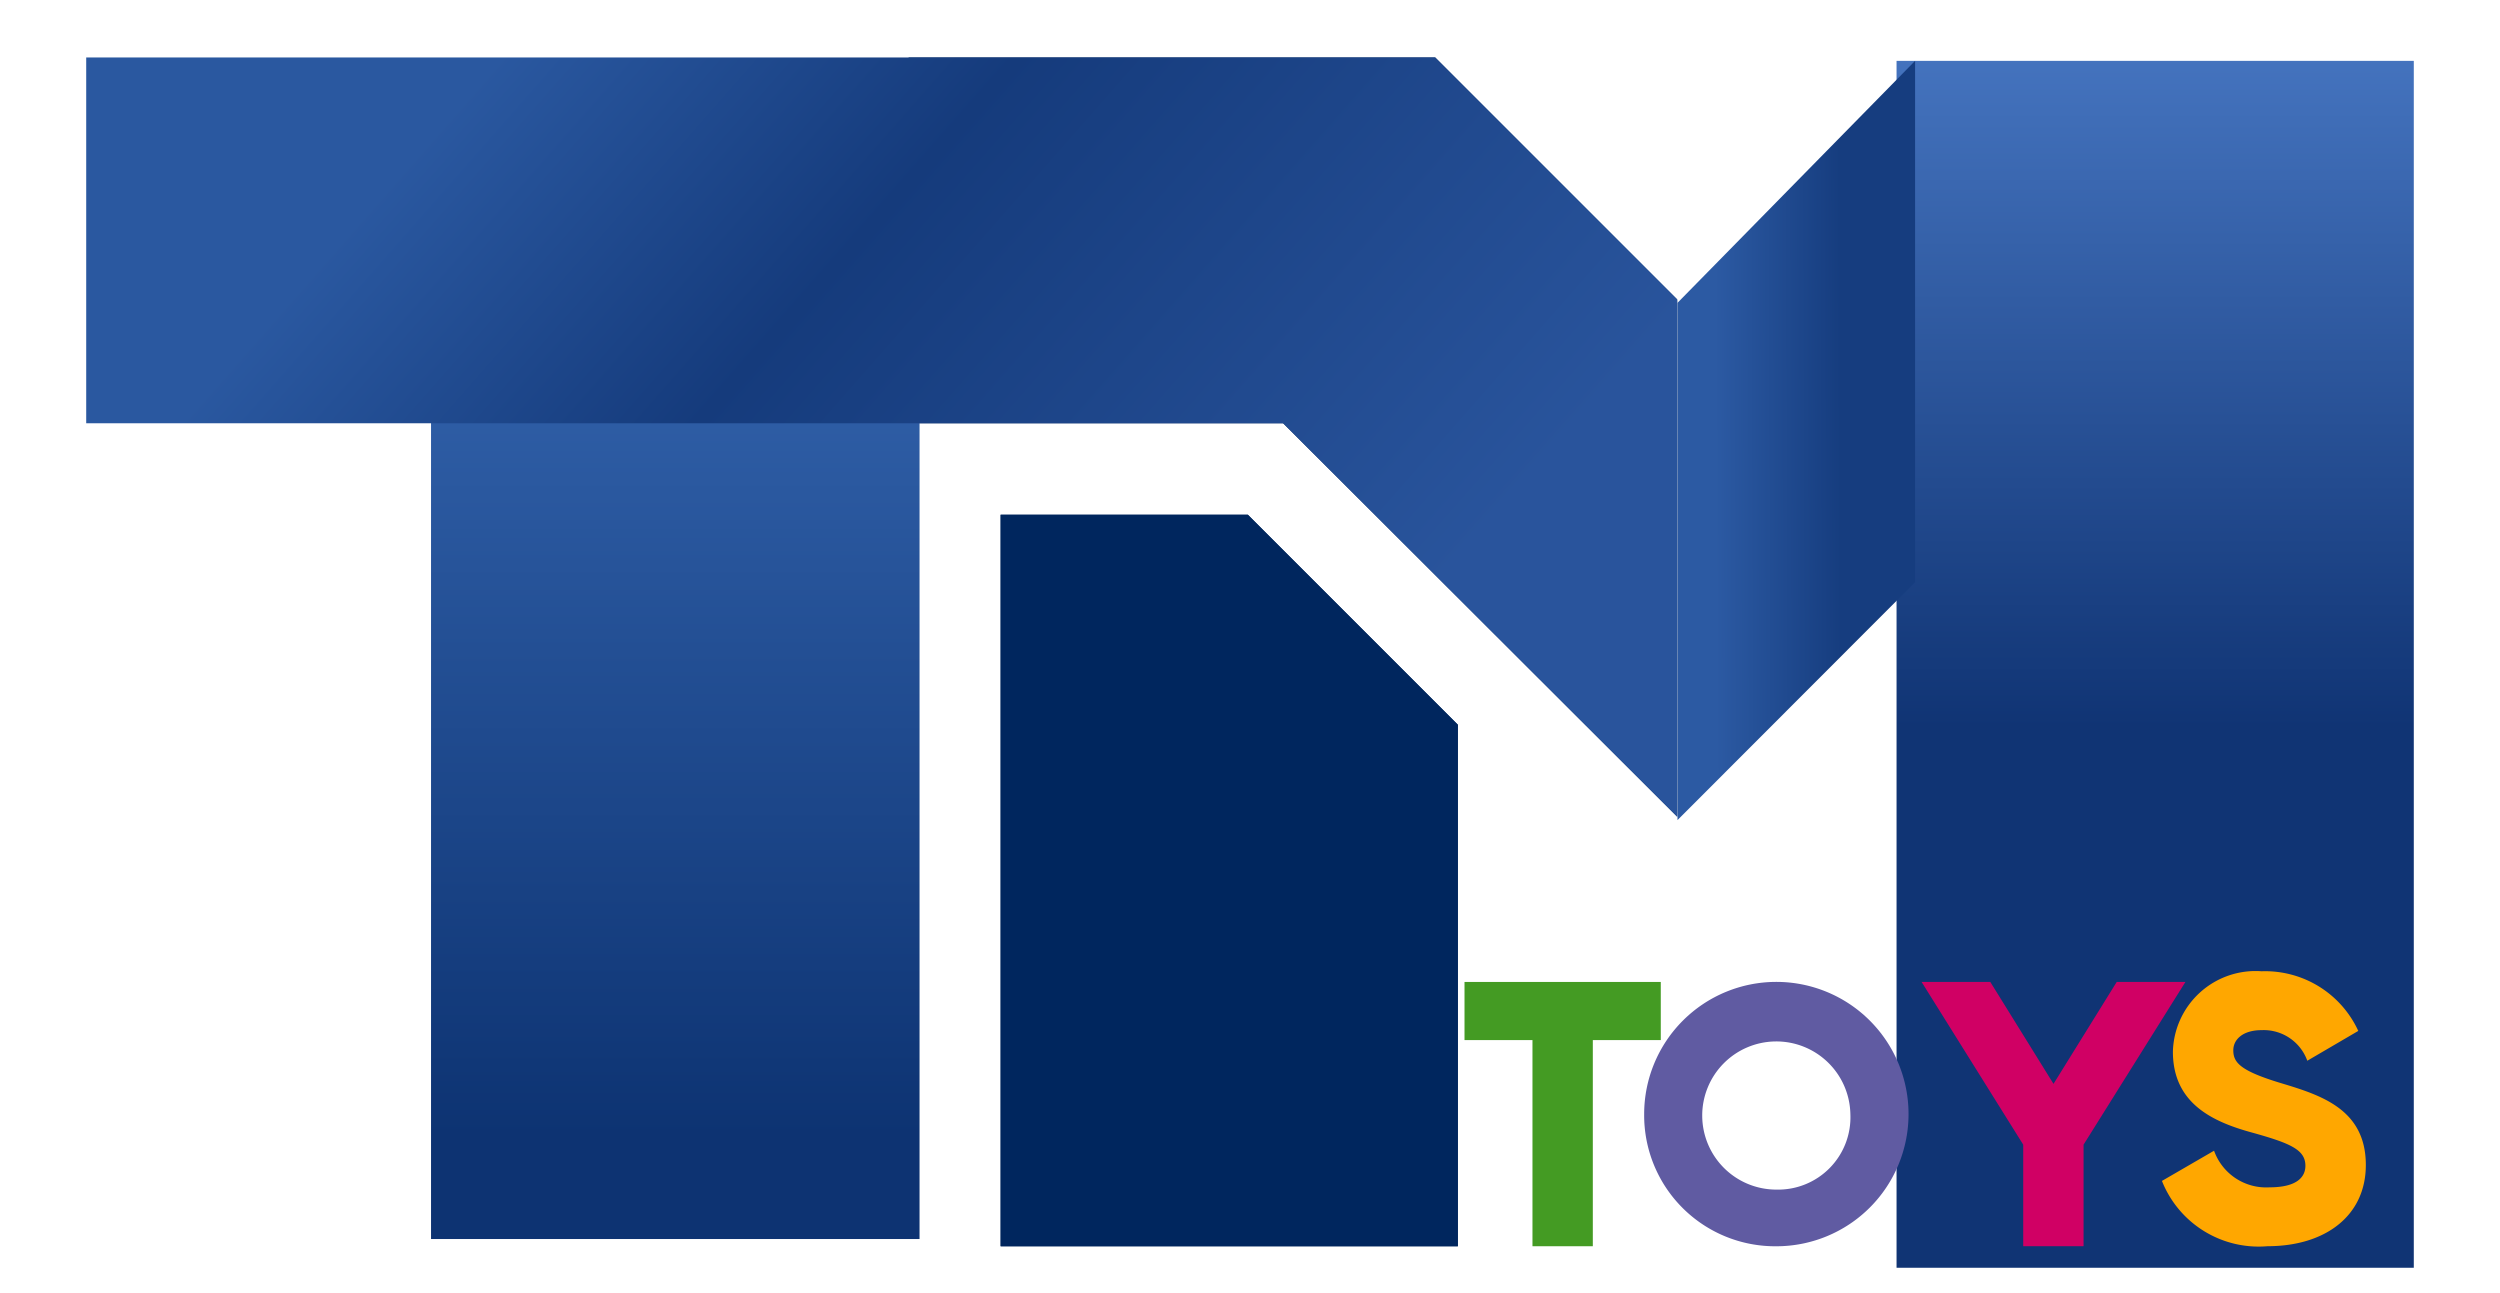
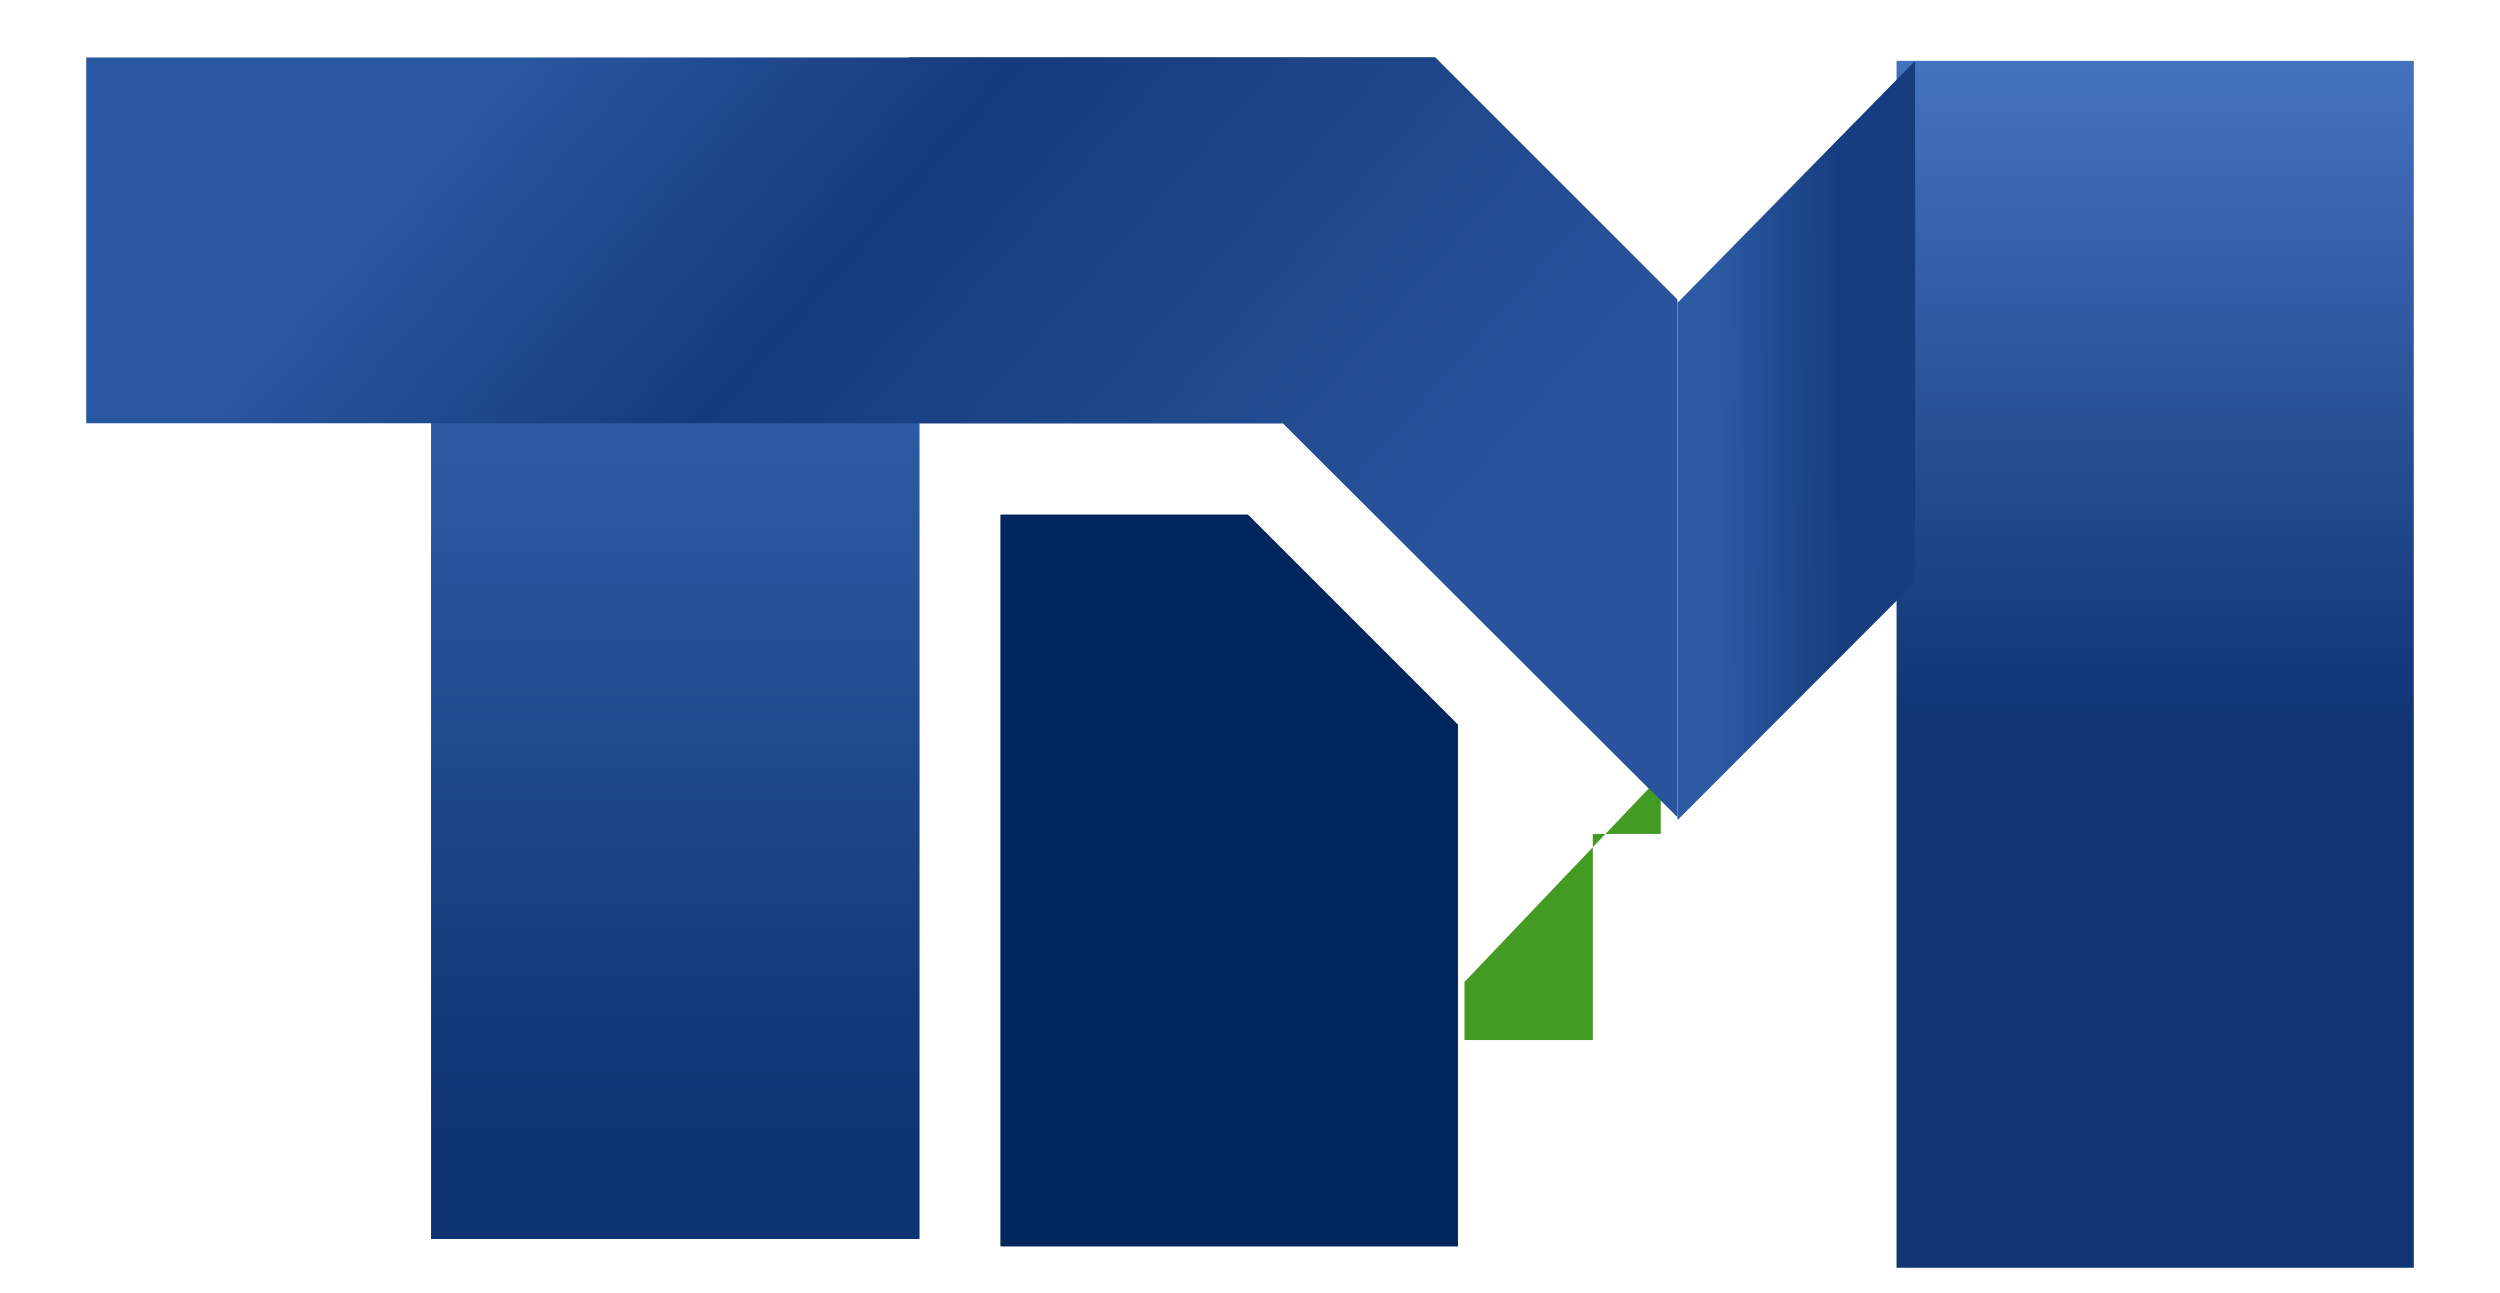
<svg xmlns="http://www.w3.org/2000/svg" width="87" height="45" viewBox="0 0 87 45">
  <defs>
    <linearGradient id="linear-gradient" x1="0.183" y1="0.187" x2="0.93" y2="0.5" gradientUnits="objectBoundingBox">
      <stop offset="0" stop-color="#2a58a0" />
      <stop offset="0.369" stop-color="#153b7c" />
      <stop offset="1" stop-color="#29549c" />
    </linearGradient>
    <linearGradient id="linear-gradient-3" x1="0.5" x2="0.5" y2="0.552" gradientUnits="objectBoundingBox">
      <stop offset="0" stop-color="#4473be" />
      <stop offset="1" stop-color="#103474" />
    </linearGradient>
    <linearGradient id="linear-gradient-4" x1="0.688" y1="0.581" x2="0.16" y2="0.586" gradientUnits="objectBoundingBox">
      <stop offset="0" stop-color="#163d7f" />
      <stop offset="1" stop-color="#2c5aa3" />
    </linearGradient>
    <clipPath id="clip-path">
-       <rect id="Rectangle_3497" data-name="Rectangle 3497" width="79.556" height="41.368" fill="none" />
-     </clipPath>
+       </clipPath>
    <clipPath id="clip-path-2">
      <path id="Path_28011" data-name="Path 28011" d="M392.859,245.571V258.3h13.033l13.714,13.694v-18l-8.422-8.422Z" transform="translate(-392.859 -245.571)" fill="none" />
    </clipPath>
    <linearGradient id="linear-gradient-5" x1="6.776" y1="5.258" x2="6.791" y2="5.258" gradientUnits="objectBoundingBox">
      <stop offset="0" stop-color="#00265e" />
      <stop offset="1" stop-color="#0c519e" />
    </linearGradient>
    <linearGradient id="linear-gradient-6" x1="0.5" x2="0.5" y2="0.878" gradientUnits="objectBoundingBox">
      <stop offset="0" stop-color="#2e5da5" />
      <stop offset="1" stop-color="#0d3372" />
    </linearGradient>
  </defs>
  <g id="Group_21689" data-name="Group 21689" transform="translate(15858 1624)">
    <rect id="Rectangle_9688" data-name="Rectangle 9688" width="87" height="45" transform="translate(-15858 -1624)" fill="none" />
    <g id="Group_21687" data-name="Group 21687" transform="translate(-15952 -1666.882)">
      <rect id="Rectangle_3499" data-name="Rectangle 3499" width="18" height="42" transform="translate(160 45)" fill="url(#linear-gradient-3)" />
      <path id="Path_28018" data-name="Path 28018" d="M501.049,154.708v18l8.268-8.277V146.287Z" transform="translate(-348.672 -101.287)" fill="url(#linear-gradient-4)" />
      <g id="Group_21390" data-name="Group 21390" transform="translate(97 44.883)" clip-path="url(#clip-path)">
        <path id="Path_28015" data-name="Path 28015" d="M457.3,331.152a4.6,4.6,0,1,1,4.6,4.6,4.559,4.559,0,0,1-4.6-4.6m7.176,0a2.578,2.578,0,1,0-2.577,2.628,2.516,2.516,0,0,0,2.577-2.628" transform="translate(-403.083 -294.383)" fill="#605ba2" />
        <path id="Path_28016" data-name="Path 28016" d="M487.228,332.216v3.534h-2.1v-3.534l-3.537-5.663h2.391l2.2,3.548,2.2-3.548h2.391Z" transform="translate(-417.72 -294.383)" fill="#d00064" />
        <path id="Path_28017" data-name="Path 28017" d="M502.65,332.92l1.813-1.051a1.925,1.925,0,0,0,1.931,1.274c1,0,1.248-.394,1.248-.749,0-.565-.526-.788-1.905-1.17s-2.706-1.038-2.706-2.8a2.877,2.877,0,0,1,3.087-2.8,3.567,3.567,0,0,1,3.364,2.076l-1.774,1.038a1.612,1.612,0,0,0-1.59-1.065c-.657,0-.985.328-.985.7,0,.42.223.71,1.656,1.143,1.392.42,2.956.907,2.956,2.851,0,1.774-1.419,2.825-3.417,2.825a3.621,3.621,0,0,1-3.679-2.273" transform="translate(-430.414 -293.825)" fill="#ffa700" />
      </g>
      <g id="Group_21381" data-name="Group 21381" transform="translate(125.62 44.882)">
        <g id="Group_21380" data-name="Group 21380" clip-path="url(#clip-path-2)">
          <rect id="Rectangle_3489" data-name="Rectangle 3489" width="26.746" height="26.423" transform="translate(0)" fill="url(#linear-gradient-5)" />
        </g>
      </g>
      <rect id="Rectangle_3498" data-name="Rectangle 3498" width="17" height="29" transform="translate(109 57)" fill="url(#linear-gradient-6)" />
      <path id="Path_28010" data-name="Path 28010" d="M400.919,285.623v25.458h15.911V292.932l-7.309-7.309Z" transform="translate(-272.097 -224.829)" fill="#002759" />
-       <rect id="Rectangle_3491" data-name="Rectangle 3491" width="15.911" height="28.64" transform="translate(109.729 57.611)" fill="none" />
      <path id="Path_28013" data-name="Path 28013" d="M400.919,285.623v25.458h15.911V292.932l-7.309-7.309Z" transform="translate(-272.097 -224.829)" fill="#00265e" />
-       <path id="Path_28014" data-name="Path 28014" d="M441.553,326.554v2.023h2.365v7.174h2.1v-7.174h2.365v-2.023Z" transform="translate(-296.588 -249.5)" fill="#449b23" />
+       <path id="Path_28014" data-name="Path 28014" d="M441.553,326.554v2.023h2.365h2.1v-7.174h2.365v-2.023Z" transform="translate(-296.588 -249.5)" fill="#449b23" />
      <path id="Union_1" data-name="Union 1" d="M41.652,12.729H0V0H46.945l8.422,8.422v18Z" transform="translate(97 44.882)" fill="url(#linear-gradient)" />
      <path id="Path_28025" data-name="Path 28025" d="M6555.922-1448" transform="translate(-6395 1493)" fill="none" stroke="#707070" stroke-width="1" />
    </g>
  </g>
</svg>